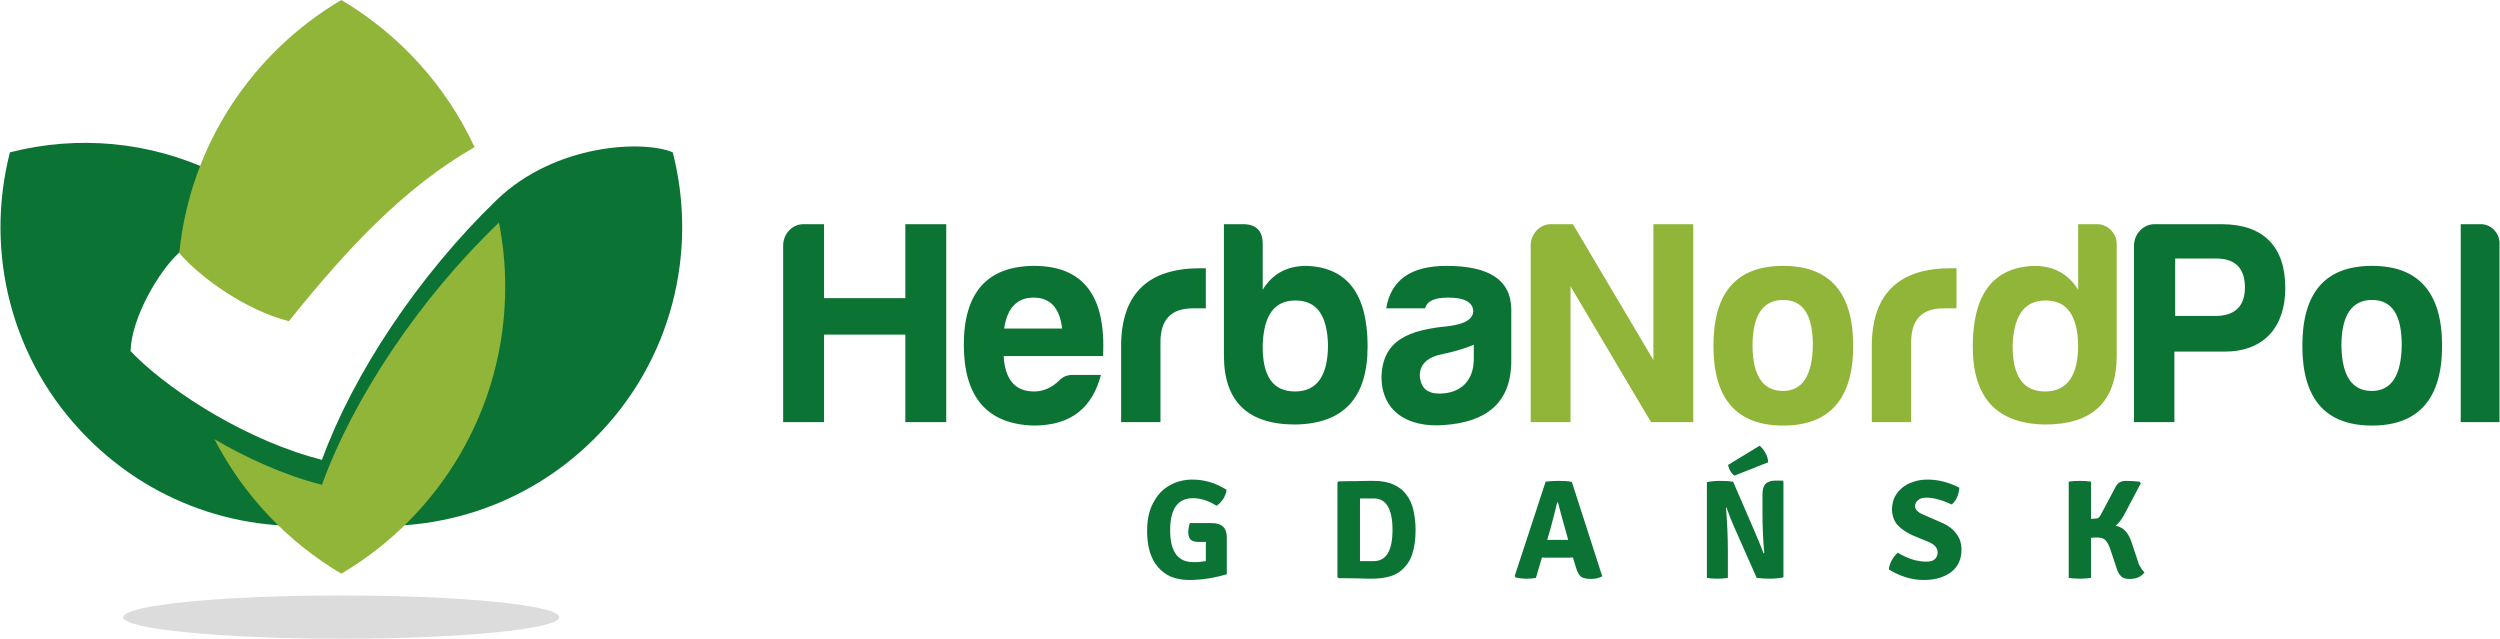
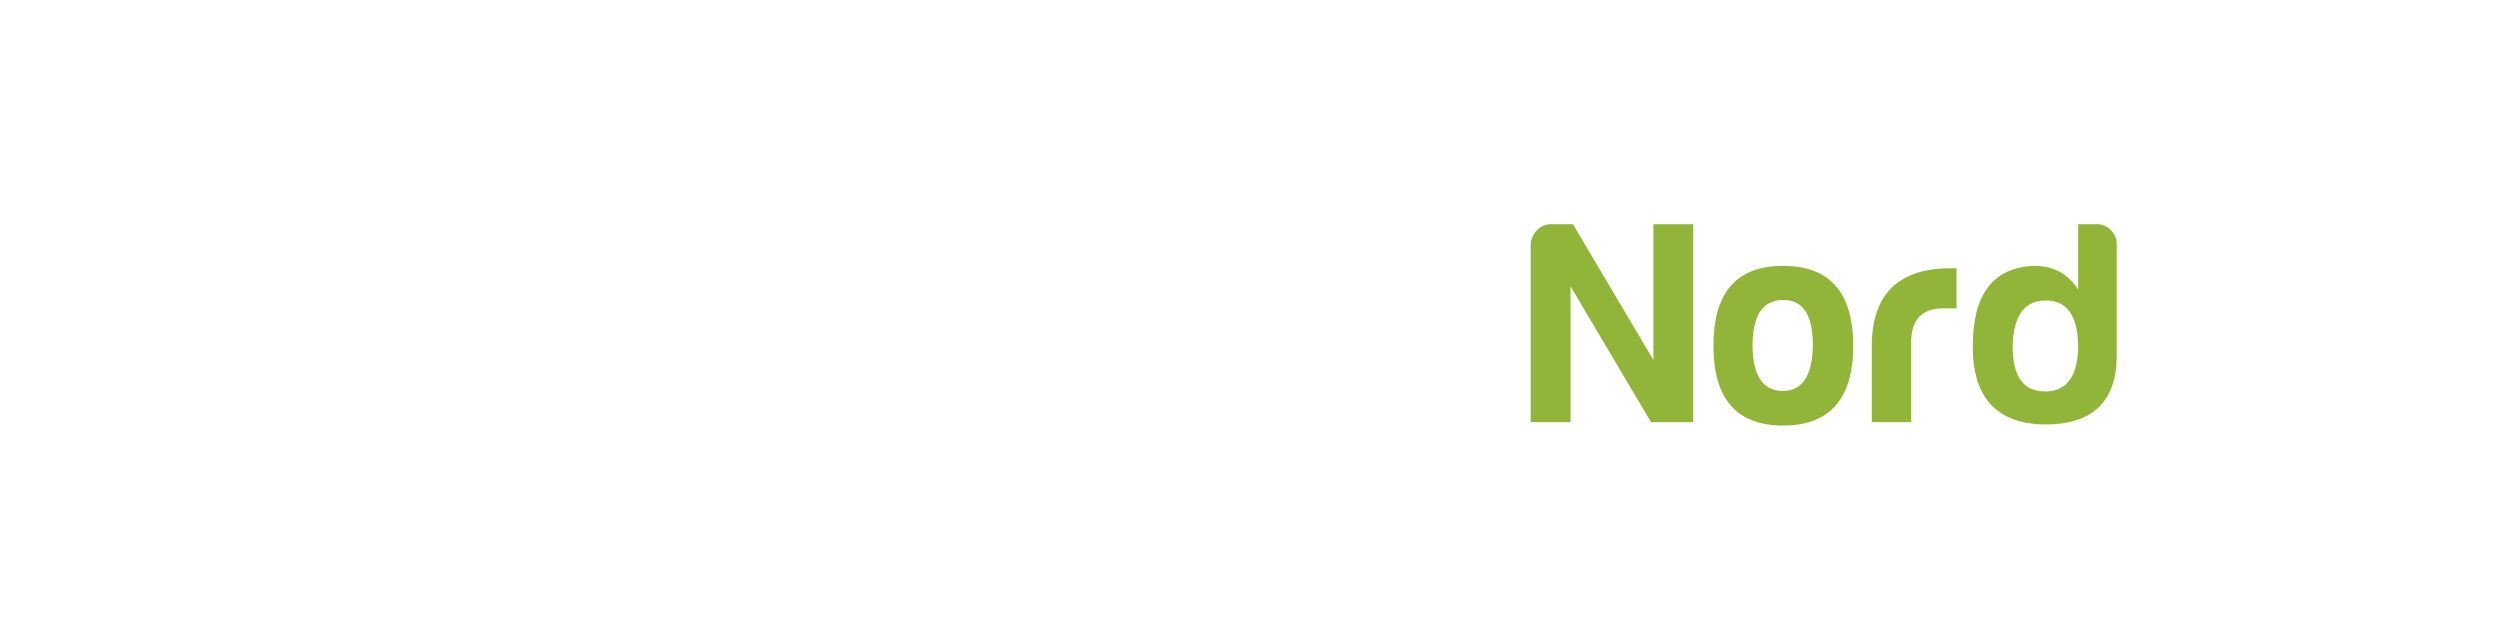
<svg xmlns="http://www.w3.org/2000/svg" xml:space="preserve" width="501px" height="128px" version="1.1" style="shape-rendering:geometricPrecision; text-rendering:geometricPrecision; image-rendering:optimizeQuality; fill-rule:evenodd; clip-rule:evenodd" viewBox="0 0 95310 24360">
  <defs>
    <style type="text/css">
   
    .fil3 {fill:#90B539}
    .fil2 {fill:#0B7434}
    .fil4 {fill:gainsboro}
    .fil1 {fill:#90B539;fill-rule:nonzero}
    .fil0 {fill:#0B7434;fill-rule:nonzero}
   
  </style>
  </defs>
  <g id="Warstwa_x0020_1">
    <g id="_2537262233824">
-       <path class="fil0" d="M29850 9360l0 6740 1560 0 0 -3340 3100 0 0 3340 1560 0 0 -7550 -1560 0 0 2820 -3100 0 0 -2820 -790 0c-430,0 -770,380 -770,810zm12120 4940l-1090 0c-200,0 -370,70 -500,210 -290,280 -610,420 -960,420 -720,0 -1110,-450 -1160,-1350l3790 0c120,-2300 -760,-3440 -2630,-3440 -1780,10 -2680,1010 -2680,3010 0,1990 890,3030 2660,3080 1450,0 2240,-690 2570,-1930zm-2570 -2950c640,0 1000,400 1090,1180l-2210 0c110,-780 490,-1180 1120,-1180zm3340 4750l1500 0 0 -3050c0,-860 410,-1290 1230,-1290l500 0 0 -1530 -210 0c-1960,0 -2970,940 -3020,2840l0 3030zm5400 -6800c0,-490 -250,-750 -740,-750l-740 0 0 5010c0,1760 920,2640 2750,2630 1820,-40 2730,-1020 2730,-2980 0,-1990 -770,-3020 -2340,-3070 -730,0 -1290,300 -1660,910l0 -1750zm1250 2160c800,0 1210,550 1240,1690 0,1180 -420,1780 -1260,1780 -850,0 -1250,-600 -1230,-1780 40,-1140 450,-1690 1250,-1690zm5480 3550c-460,0 -710,-220 -740,-690 0,-430 300,-710 890,-820 430,-90 830,-210 1170,-350l0 540c0,830 -500,1320 -1320,1320zm350 -3660c610,0 920,170 950,500 0,320 -320,510 -950,590 -1490,140 -2510,520 -2550,1930 0,1300 980,1950 2390,1840 1590,-110 2560,-830 2560,-2450l0 -2000c-30,-1090 -850,-1620 -2470,-1620 -1350,0 -2120,530 -2300,1620l1480 0c80,-280 360,-410 890,-410zm31920 -370c0,-1570 -830,-2430 -2430,-2430l-2560 0c-430,0 -780,380 -780,810l0 6740 1540 0 0 -2690 1910 0c1510,0 2320,-940 2320,-2430zm-4200 1070l0 -2190 1570 0c720,0 1090,370 1090,1100 0,730 -390,1100 -1170,1090l-1490 0zm7510 -1910c-1780,0 -2660,1010 -2660,3050 0,2020 880,3040 2660,3040 1770,0 2670,-1020 2670,-3040 0,-2040 -900,-3050 -2670,-3050zm0 1300c750,0 1130,560 1130,1710 -10,1160 -390,1760 -1140,1760 -760,0 -1140,-580 -1160,-1720 0,-1160 390,-1750 1170,-1750zm4150 -2890l-770 0 0 7550 1480 0 0 -6830c0,-380 -320,-720 -710,-720z" />
      <path class="fil1" d="M58360 9360l0 6740 1520 0 0 -5180 3070 5180 1610 0 0 -7550 -1520 0 0 5180 -3070 -5180 -840 0c-430,0 -770,380 -770,810zm9630 780c-1780,0 -2660,1010 -2660,3050 0,2020 880,3040 2660,3040 1770,0 2670,-1020 2670,-3040 0,-2040 -900,-3050 -2670,-3050zm0 1300c750,0 1130,560 1130,1710 -10,1160 -390,1760 -1140,1760 -760,0 -1150,-580 -1160,-1720 0,-1160 390,-1750 1170,-1750zm3380 4660l1500 0 0 -3050c0,-860 410,-1290 1230,-1290l500 0 0 -1530 -210 0c-1960,0 -2970,940 -3020,2840l0 3030zm6630 -4640c800,0 1210,550 1240,1690 0,1180 -420,1780 -1260,1780 -850,0 -1250,-600 -1240,-1780 50,-1140 460,-1690 1260,-1690zm1970 -2910l-730 0 0 2500c-380,-610 -940,-910 -1670,-910 -1570,50 -2350,1080 -2350,3070 0,1960 910,2940 2730,2980 1830,10 2760,-870 2760,-2630l0 -4260c0,-400 -340,-750 -740,-750z" />
-       <path class="fil0" d="M45360 19950l840 0c380,0 570,180 570,540l0 1410c-460,140 -940,220 -1450,220 -260,0 -490,-50 -690,-130 -190,-90 -360,-210 -490,-370 -140,-160 -240,-360 -310,-590 -70,-240 -100,-500 -100,-800 0,-330 50,-610 140,-850 100,-240 220,-440 380,-610 160,-160 350,-280 550,-360 210,-80 430,-120 650,-120 470,0 900,130 1310,390 0,60 -20,110 -40,170 -20,60 -50,120 -80,170 -40,60 -80,110 -120,150 -50,50 -90,90 -140,120 -300,-190 -600,-290 -900,-290 -580,0 -870,410 -870,1220 0,820 290,1220 890,1220 80,0 160,0 240,-10 80,-10 150,-20 230,-30l0 -360c0,-80 0,-160 0,-220 0,-60 0,-110 10,-150l-270 0c-150,0 -260,-30 -320,-90 -60,-60 -90,-150 -90,-280 0,-100 20,-220 60,-350zm8010 1850c-120,90 -270,160 -450,200 -190,50 -400,70 -620,70 -110,0 -270,0 -480,-10 -210,0 -470,-10 -790,-10l-40 -40 0 -3610 40 -40c210,-10 420,-10 650,-10 220,-10 460,-10 700,-10 310,0 560,50 770,150 200,90 360,220 480,390 130,170 210,370 260,590 50,230 80,480 80,740 0,350 -40,660 -130,930 -80,260 -240,480 -470,660zm-990 -400c470,0 710,-400 710,-1190 0,-800 -240,-1200 -710,-1200 -120,0 -220,0 -300,0 -90,0 -170,0 -230,0l0 2390c60,0 140,0 230,0 80,0 180,0 300,0zm6620 -130c-90,0 -160,0 -210,-10l-230 780c-90,20 -210,30 -360,30 -170,0 -310,-20 -420,-50l-30 -50 1180 -3600c140,-20 310,-30 490,-30 210,0 380,10 510,40l1160 3600c-130,70 -270,100 -430,100 -180,0 -310,-30 -390,-90 -80,-70 -140,-190 -190,-370l-110 -360c-40,10 -110,10 -200,10l-770 0zm-10 -680l210 0 390 0c20,0 50,0 100,0 40,0 80,0 100,0l-90 -330c-90,-300 -190,-670 -300,-1100l-30 0c-30,150 -120,490 -260,1020l-120 410zm8970 -2260l40 40 0 3650c-140,30 -310,50 -510,50 -190,0 -360,-10 -510,-30l-850 -1920c-100,-220 -200,-470 -300,-760l-20 0c40,530 70,1060 70,1610l0 1070c-110,20 -250,30 -410,30 -150,0 -290,-10 -390,-30l0 -3650c130,-30 300,-50 490,-50 190,0 360,10 510,30l830 1920c150,350 260,620 330,810l30 -10c-50,-490 -70,-1020 -70,-1580l0 -650c0,-190 40,-320 110,-400 80,-80 200,-130 370,-130l280 0zm-2070 -600l1200 -730c80,60 150,150 220,270 70,120 100,240 110,360l-1290 510c-50,-40 -110,-90 -150,-170 -50,-80 -80,-160 -90,-240zm6130 3990c10,-120 50,-240 110,-350 70,-120 140,-220 230,-290 380,230 740,340 1090,340 150,0 260,-30 330,-100 70,-70 100,-150 100,-250 0,-170 -110,-300 -340,-400l-630 -260c-250,-120 -440,-250 -570,-400 -130,-160 -200,-360 -200,-600 0,-160 40,-310 100,-450 70,-130 160,-250 280,-350 120,-100 260,-180 430,-230 160,-60 340,-90 540,-90 400,0 810,100 1220,310 -20,270 -120,490 -290,640 -370,-170 -690,-260 -970,-260 -140,0 -250,30 -320,100 -70,60 -110,130 -110,220 0,130 110,250 320,330l640 280c270,110 480,260 610,440 140,180 200,380 200,620 0,170 -30,320 -90,460 -60,140 -150,260 -270,360 -120,100 -270,180 -450,240 -180,60 -390,90 -630,90 -460,0 -900,-140 -1330,-400zm9750 110c-130,170 -310,250 -570,250 -150,0 -260,-30 -330,-110 -80,-70 -140,-200 -190,-380l-210 -630c-50,-160 -120,-280 -190,-360 -80,-70 -180,-100 -310,-100 -40,0 -120,0 -240,10l0 1530c-110,20 -250,30 -420,30 -180,0 -320,-10 -430,-30l0 -3670c110,-20 250,-30 430,-30 170,0 310,10 420,30l0 1420 140 -10c70,0 120,-10 140,-30 30,-20 70,-70 110,-150l510 -960c50,-110 110,-190 170,-230 60,-50 160,-70 290,-70 140,0 300,10 490,30l50 60 -650 1230c-90,160 -190,290 -310,390 170,40 300,110 380,210 90,100 160,230 220,400l220 660c30,90 50,150 60,190 20,30 50,100 110,190 20,40 60,80 110,130z" />
-       <path class="fil2" d="M12260 17540l-130 -40 -10 0 -10 0 -10 0 -20 -10 -10 0 -10 -10c-80,-20 -150,-40 -230,-60l0 0c-2920,-860 -5660,-2750 -6870,-4030 40,-1280 1080,-3050 1850,-3750 1600,-640 2160,-2260 1300,-3090 -2430,-1160 -5180,-1400 -7750,-740 -970,3780 20,7960 2980,10910 2630,2640 6230,3710 9660,3230 3420,480 7020,-590 9660,-3230 2960,-2950 3950,-7130 2980,-10910 -1090,-470 -4470,-350 -6720,1820 -2990,2890 -5470,6640 -6660,9910z" />
-       <path class="fil3" d="M13000 21880c3740,-2210 6250,-6280 6250,-10940 0,-840 -80,-1660 -240,-2450 -3030,2900 -5550,6690 -6750,10000 -1450,-370 -2870,-1020 -4100,-1740 1100,2130 2780,3910 4840,5130zm5080 -16270c-1090,-2350 -2870,-4300 -5080,-5610 -3390,2000 -5770,5530 -6180,9650 820,960 2560,2190 4180,2600 2260,-2820 4420,-5110 7080,-6640z" />
-       <path class="fil4" d="M13000 22710c4590,0 8310,370 8310,830 0,450 -3720,820 -8310,820 -4590,0 -8320,-370 -8320,-820 0,-460 3730,-830 8320,-830z" />
    </g>
  </g>
</svg>